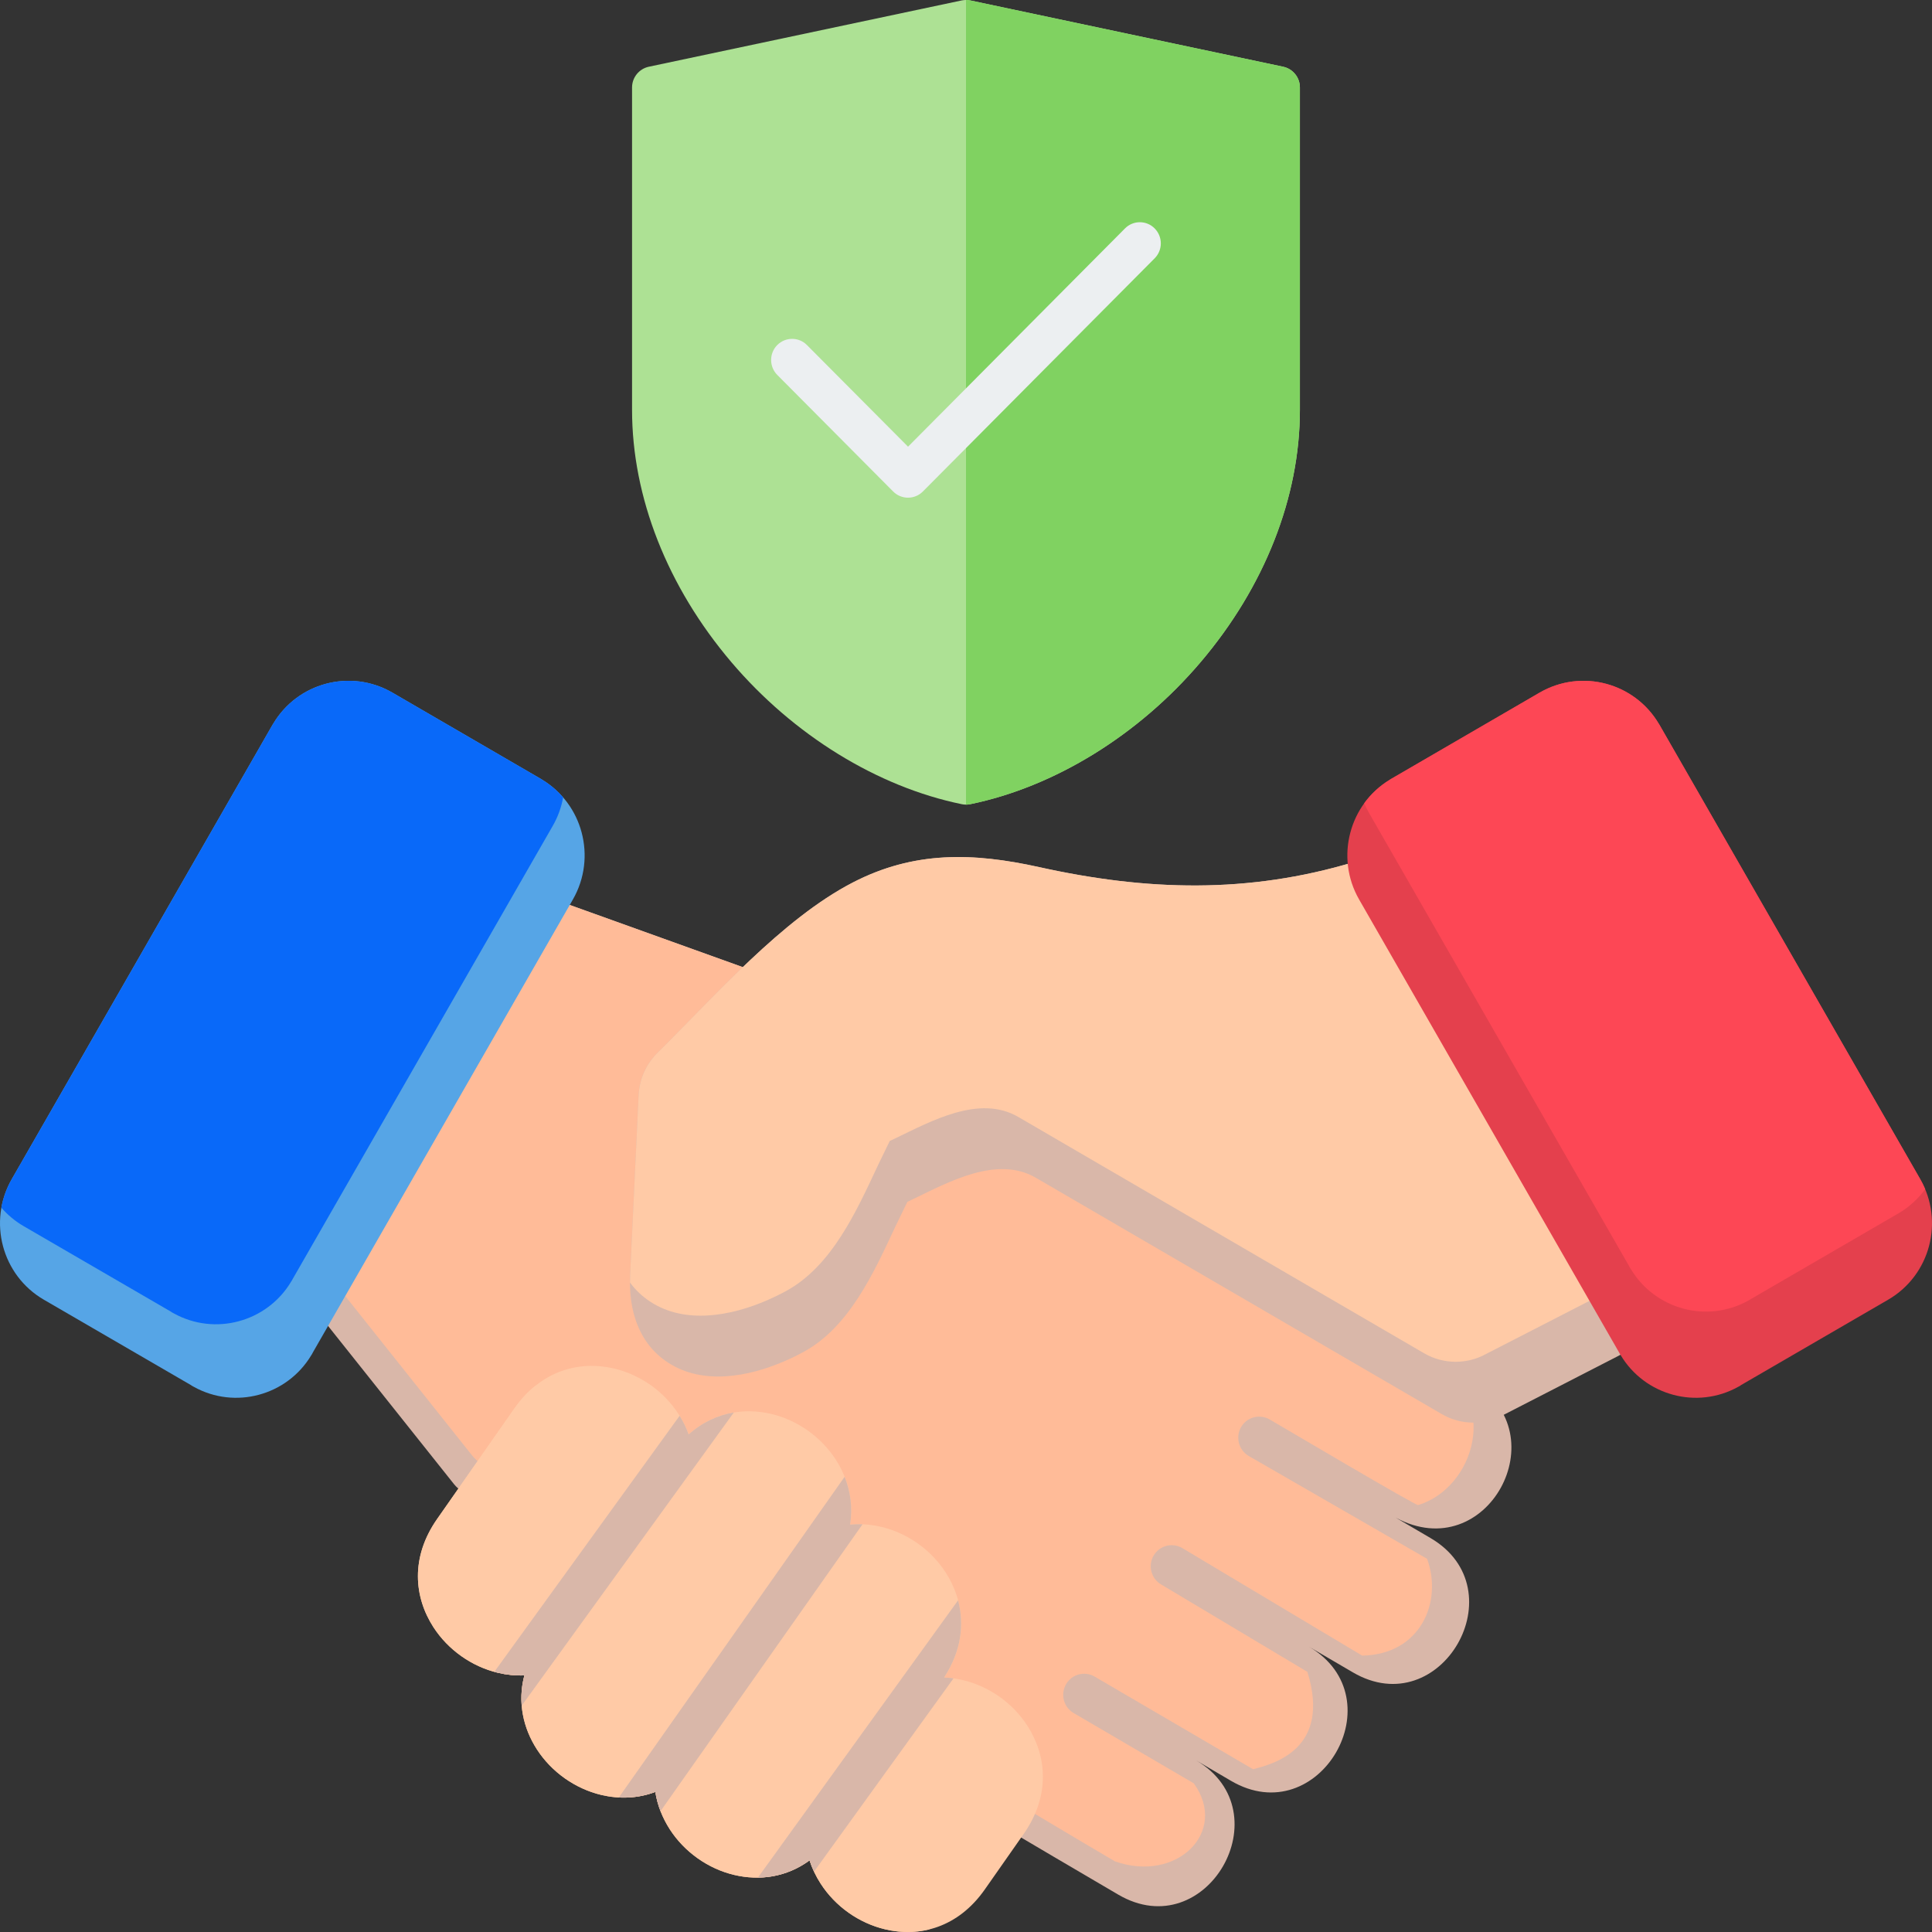
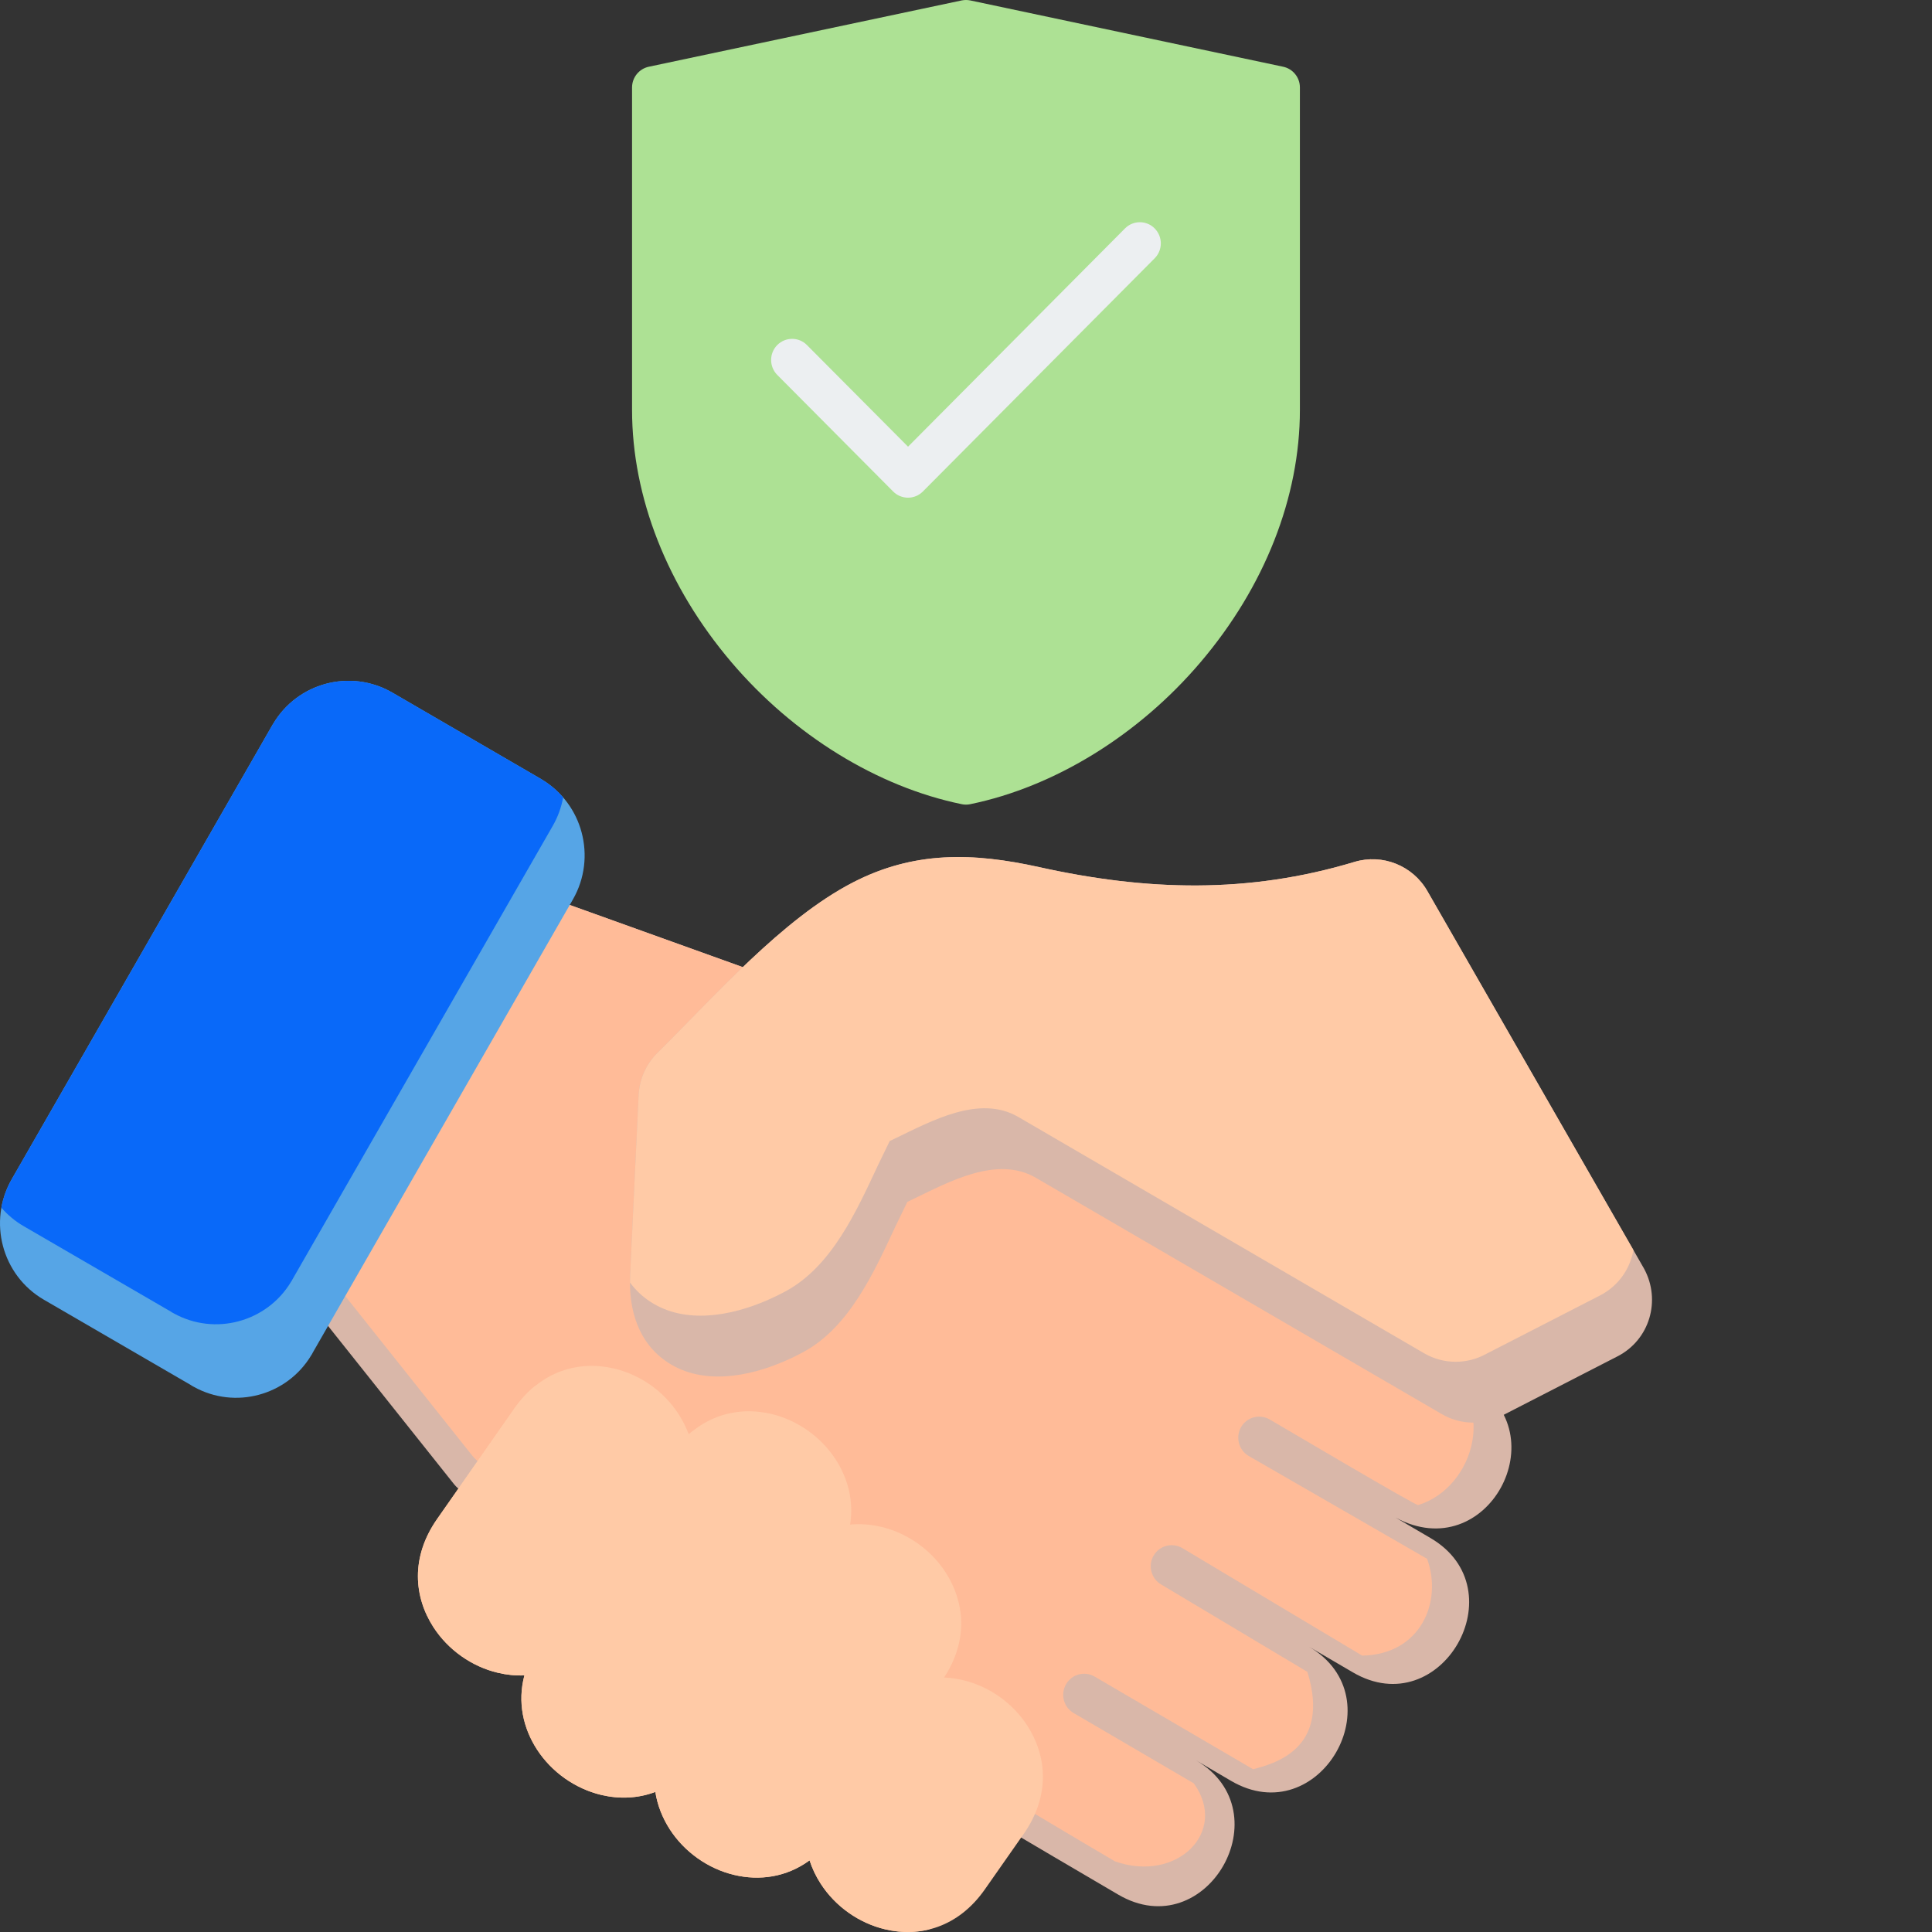
<svg xmlns="http://www.w3.org/2000/svg" width="40" height="40" viewBox="0 0 40 40" fill="none">
  <rect x="0" y="0" width="40" height="40" fill="#333333" stroke="none" />
  <path fill-rule="evenodd" clip-rule="evenodd" d="M20 16.659C19.97 16.659 19.941 16.656 19.913 16.65C18.164 16.291 16.425 15.219 15.142 13.709C13.817 12.15 13.086 10.294 13.086 8.486V1.81C13.086 1.604 13.231 1.425 13.431 1.382L19.91 0.009C19.969 -0.003 20.03 -0.003 20.089 0.009L26.568 1.382C26.768 1.425 26.913 1.604 26.913 1.81V8.486C26.913 10.294 26.182 12.15 24.857 13.709C23.575 15.219 21.835 16.291 20.087 16.65C20.058 16.656 20.028 16.659 20 16.659Z" fill="#ADE194" />
-   <path fill-rule="evenodd" clip-rule="evenodd" d="M20 16.659V0C20.03 0 20.059 0.003 20.089 0.009L26.568 1.382C26.768 1.425 26.913 1.604 26.913 1.81V8.486C26.913 10.295 26.182 12.15 24.857 13.709C23.575 15.219 21.835 16.291 20.087 16.65C20.058 16.656 20.028 16.659 20 16.659Z" fill="#80D261" />
  <path fill-rule="evenodd" clip-rule="evenodd" d="M18.8 10.304C18.684 10.304 18.573 10.258 18.492 10.176L16.092 7.762C15.923 7.591 15.923 7.314 16.092 7.144C16.262 6.973 16.538 6.973 16.707 7.144L18.8 9.248L23.292 4.729C23.461 4.558 23.737 4.558 23.906 4.729C24.076 4.901 24.076 5.177 23.906 5.348L19.107 10.176C19.026 10.258 18.915 10.304 18.8 10.304Z" fill="#ECEFF1" />
  <path fill-rule="evenodd" clip-rule="evenodd" d="M30.491 28.632C32.27 29.671 30.796 32.448 28.896 31.421L29.618 31.844C31.433 32.907 29.835 35.694 28.009 34.624L27.101 34.093C28.921 35.163 27.311 37.939 25.488 36.871L24.765 36.447C26.575 37.512 24.977 40.295 23.152 39.226C20.499 37.672 10.043 31.533 9.404 30.733L6.694 27.329C6.579 27.192 6.556 26.992 6.65 26.828L11.186 18.926C11.282 18.73 11.511 18.633 11.721 18.709L15.667 20.127C18.819 21.255 27.091 26.652 30.491 28.632Z" fill="#D9B7A9" />
  <path fill-rule="evenodd" clip-rule="evenodd" d="M25.944 36.63L22.663 34.712C22.456 34.591 22.191 34.662 22.071 34.871C21.951 35.079 22.021 35.346 22.229 35.467L24.716 36.922C25.44 37.925 24.367 38.988 23.085 38.538C19.863 36.648 10.389 30.902 9.782 30.143L7.073 26.739C6.958 26.602 6.934 26.402 7.028 26.238L11.186 18.926C11.282 18.73 11.511 18.633 11.721 18.709L15.667 20.127C16.289 20.349 17.11 20.738 18.053 21.234C21.869 23.321 27.158 26.727 29.708 28.212C31.063 29.003 30.531 30.801 29.362 31.161C29.313 31.177 26.606 29.572 26.288 29.389C26.081 29.268 25.815 29.339 25.695 29.547C25.575 29.756 25.646 30.023 25.853 30.144L29.546 32.273C29.871 33.158 29.418 34.254 28.203 34.278L24.476 32.05C24.268 31.929 24.003 32.001 23.883 32.209C23.763 32.417 23.834 32.684 24.041 32.805L27.068 34.614C27.569 36.228 26.347 36.522 25.944 36.63Z" fill="#FFBB98" />
  <path fill-rule="evenodd" clip-rule="evenodd" d="M14.05 29.279C14.135 29.411 14.206 29.551 14.259 29.698C14.771 29.242 15.395 29.139 15.969 29.274C16.24 29.338 16.498 29.458 16.726 29.619C16.953 29.78 17.152 29.984 17.304 30.22C17.554 30.608 17.679 31.075 17.601 31.565C17.817 31.545 18.034 31.562 18.245 31.612C18.516 31.676 18.774 31.795 19.003 31.957C19.23 32.117 19.428 32.322 19.58 32.558C19.97 33.162 20.055 33.956 19.546 34.731C19.678 34.736 19.808 34.755 19.936 34.785C20.207 34.849 20.466 34.968 20.694 35.129C20.921 35.29 21.119 35.494 21.271 35.73C21.672 36.352 21.751 37.173 21.195 37.969L20.393 39.114C19.837 39.911 19.042 40.114 18.326 39.945C18.055 39.881 17.796 39.762 17.568 39.6C17.341 39.44 17.143 39.235 16.991 39C16.894 38.85 16.816 38.688 16.761 38.517C16.28 38.869 15.721 38.942 15.203 38.819C14.931 38.755 14.673 38.636 14.445 38.475C14.218 38.314 14.019 38.11 13.867 37.874C13.717 37.641 13.611 37.379 13.568 37.1C13.203 37.238 12.817 37.249 12.45 37.163C12.179 37.098 11.921 36.979 11.693 36.818C11.466 36.657 11.267 36.453 11.115 36.218C10.833 35.78 10.71 35.244 10.857 34.687C10.672 34.695 10.488 34.676 10.308 34.633C10.037 34.569 9.779 34.45 9.551 34.289C9.324 34.128 9.125 33.924 8.973 33.688C8.572 33.066 8.494 32.245 9.05 31.45L10.648 29.165C11.205 28.369 11.998 28.165 12.715 28.334C12.986 28.398 13.244 28.517 13.473 28.678C13.7 28.839 13.898 29.043 14.05 29.279Z" fill="#FFCAA6" />
  <path fill-rule="evenodd" clip-rule="evenodd" d="M14.245 29.662C14.25 29.674 14.254 29.686 14.259 29.698C14.282 29.678 14.305 29.658 14.328 29.639C14.63 29.565 14.941 29.571 15.238 29.642C15.509 29.706 15.768 29.825 15.996 29.986C16.223 30.147 16.421 30.351 16.573 30.587C16.824 30.975 16.949 31.442 16.871 31.932C17.087 31.912 17.304 31.929 17.514 31.979C17.785 32.043 18.044 32.163 18.272 32.324C18.499 32.485 18.698 32.689 18.849 32.925C19.239 33.529 19.324 34.323 18.816 35.098C18.947 35.103 19.078 35.122 19.206 35.152C19.477 35.216 19.735 35.335 19.964 35.496C20.191 35.657 20.389 35.861 20.541 36.097C20.942 36.719 21.021 37.54 20.464 38.336L19.663 39.481C19.532 39.668 19.389 39.822 19.236 39.947C18.934 40.021 18.623 40.015 18.326 39.944C18.055 39.88 17.796 39.761 17.568 39.6C17.341 39.439 17.143 39.235 16.991 38.999C16.894 38.849 16.816 38.687 16.761 38.517C16.28 38.869 15.721 38.941 15.203 38.819C14.931 38.755 14.673 38.636 14.445 38.474C14.218 38.314 14.019 38.109 13.867 37.874C13.717 37.64 13.611 37.378 13.568 37.1C13.203 37.238 12.817 37.249 12.45 37.162C12.179 37.098 11.921 36.979 11.693 36.818C11.466 36.657 11.267 36.453 11.115 36.217C10.833 35.78 10.71 35.243 10.857 34.687C10.672 34.695 10.488 34.676 10.308 34.633C10.037 34.569 9.779 34.45 9.551 34.288C9.324 34.128 9.125 33.923 8.973 33.688C8.572 33.066 8.494 32.245 9.05 31.449L10.648 29.164C10.778 28.978 10.922 28.823 11.075 28.699C11.376 28.625 11.687 28.631 11.984 28.701C12.255 28.765 12.514 28.884 12.742 29.045C12.969 29.206 13.168 29.41 13.32 29.646C13.405 29.778 13.475 29.918 13.528 30.065C13.751 29.867 13.994 29.736 14.245 29.662Z" fill="#FFCAA6" />
-   <path fill-rule="evenodd" clip-rule="evenodd" d="M14.071 29.312C14.146 29.434 14.21 29.563 14.258 29.698C14.544 29.443 14.865 29.299 15.193 29.244L10.801 35.314C10.784 35.111 10.8 34.901 10.856 34.687C10.672 34.695 10.487 34.676 10.308 34.633C10.283 34.627 10.258 34.621 10.234 34.614L14.071 29.312ZM17.487 30.575L12.812 37.215C13.065 37.228 13.322 37.193 13.568 37.1C13.589 37.238 13.626 37.371 13.675 37.499L17.858 31.558C17.773 31.555 17.686 31.557 17.601 31.565C17.656 31.216 17.609 30.88 17.487 30.575ZM19.836 33.133C19.968 33.626 19.905 34.183 19.546 34.731C19.612 34.733 19.677 34.739 19.742 34.748L16.853 38.751C16.817 38.675 16.786 38.597 16.761 38.517C16.429 38.76 16.059 38.87 15.691 38.874L19.836 33.133Z" fill="#D9B7A9" />
  <path fill-rule="evenodd" clip-rule="evenodd" d="M31.141 29.288C30.739 29.512 30.248 29.51 29.848 29.276L21.447 24.385C20.64 23.915 19.639 24.474 18.895 24.831C18.858 24.848 18.822 24.866 18.786 24.883L18.54 25.39C18.098 26.334 17.589 27.473 16.637 27.99C16.512 28.058 16.384 28.121 16.253 28.177C15.506 28.503 14.555 28.686 13.828 28.209C13.211 27.805 13.012 27.108 13.046 26.403L13.222 22.675C13.237 22.342 13.378 22.028 13.615 21.795C14.795 20.631 16.19 19.03 17.653 18.273C18.921 17.616 20.142 17.649 21.512 17.952C23.74 18.446 25.838 18.509 28.042 17.845C28.622 17.67 29.249 17.92 29.552 18.448L34.034 26.258L34.039 26.267C34.395 26.924 34.154 27.74 33.49 28.081L31.141 29.288Z" fill="#D9B7A9" />
  <path fill-rule="evenodd" clip-rule="evenodd" d="M13.043 26.552C13.043 26.503 13.044 26.453 13.046 26.403L13.222 22.675C13.238 22.342 13.378 22.028 13.615 21.795C14.795 20.631 16.191 19.03 17.653 18.273C18.921 17.616 20.142 17.649 21.512 17.952C23.741 18.446 25.839 18.509 28.043 17.845C28.623 17.67 29.249 17.92 29.552 18.448L33.818 25.881C33.75 26.271 33.508 26.625 33.125 26.822L30.776 28.028C30.374 28.253 29.883 28.25 29.483 28.017L21.082 23.125C20.275 22.655 19.274 23.215 18.529 23.572C18.494 23.589 18.457 23.606 18.421 23.623L18.175 24.131C17.733 25.074 17.224 26.213 16.272 26.731C16.147 26.799 16.019 26.861 15.889 26.918C15.141 27.243 14.19 27.426 13.463 26.95C13.292 26.838 13.153 26.703 13.043 26.552Z" fill="#FFCAA6" />
-   <path fill-rule="evenodd" clip-rule="evenodd" d="M28.802 16.126L31.878 14.339C32.312 14.088 32.807 14.037 33.255 14.158C33.694 14.276 34.09 14.559 34.341 14.98C34.347 14.989 34.353 14.998 34.358 15.007L39.757 24.414C40.007 24.85 40.058 25.349 39.938 25.8C39.818 26.251 39.526 26.657 39.092 26.909L36.051 28.674C36.031 28.69 36.008 28.703 35.985 28.714C35.559 28.95 35.077 28.995 34.64 28.877C34.201 28.759 33.806 28.477 33.555 28.058C33.542 28.04 33.531 28.02 33.521 28L28.138 18.621C27.888 18.185 27.837 17.687 27.958 17.235C28.075 16.794 28.357 16.396 28.775 16.143C28.784 16.137 28.793 16.131 28.802 16.126Z" fill="#E4404D" />
-   <path fill-rule="evenodd" clip-rule="evenodd" d="M28.802 16.126L31.878 14.339C32.312 14.088 32.807 14.037 33.256 14.158C33.694 14.276 34.09 14.559 34.341 14.98C34.347 14.989 34.353 14.998 34.358 15.007L39.757 24.414C39.796 24.482 39.83 24.55 39.859 24.62C39.714 24.82 39.527 24.993 39.301 25.124L36.26 26.89C36.239 26.905 36.217 26.918 36.194 26.929C35.768 27.165 35.286 27.21 34.849 27.093C34.41 26.974 34.015 26.692 33.764 26.273C33.751 26.255 33.74 26.236 33.73 26.215L28.347 16.836C28.308 16.769 28.274 16.7 28.245 16.63C28.384 16.439 28.562 16.272 28.775 16.143C28.784 16.137 28.793 16.131 28.802 16.126Z" fill="#FD4755" />
  <path fill-rule="evenodd" clip-rule="evenodd" d="M8.122 14.339L11.198 16.126C11.207 16.131 11.216 16.137 11.225 16.143C11.643 16.396 11.925 16.794 12.042 17.235C12.162 17.686 12.112 18.185 11.862 18.621L6.478 28C6.469 28.02 6.458 28.039 6.445 28.058C6.194 28.477 5.799 28.759 5.36 28.877C4.923 28.995 4.441 28.95 4.015 28.714C3.992 28.703 3.969 28.689 3.948 28.674L0.908 26.909C0.474 26.657 0.182 26.251 0.062 25.8C-0.058 25.349 -0.007 24.85 0.243 24.414L5.642 15.007C5.647 14.998 5.653 14.989 5.659 14.98C5.91 14.559 6.306 14.276 6.744 14.158C7.193 14.037 7.688 14.088 8.122 14.339Z" fill="#56A5E6" />
  <path fill-rule="evenodd" clip-rule="evenodd" d="M8.122 14.339L11.198 16.126C11.207 16.131 11.216 16.137 11.224 16.143C11.392 16.244 11.537 16.368 11.659 16.509C11.623 16.711 11.552 16.911 11.444 17.099L6.061 26.478C6.051 26.498 6.04 26.517 6.027 26.536C5.777 26.954 5.381 27.237 4.942 27.355C4.505 27.473 4.023 27.427 3.598 27.192C3.574 27.18 3.552 27.167 3.531 27.152L0.491 25.387C0.311 25.283 0.157 25.152 0.028 25.004C0.064 24.802 0.135 24.602 0.243 24.414L5.642 15.007C5.647 14.998 5.653 14.989 5.659 14.98C5.91 14.559 6.306 14.276 6.744 14.158C7.193 14.037 7.688 14.088 8.122 14.339Z" fill="#0969F9" />
</svg>